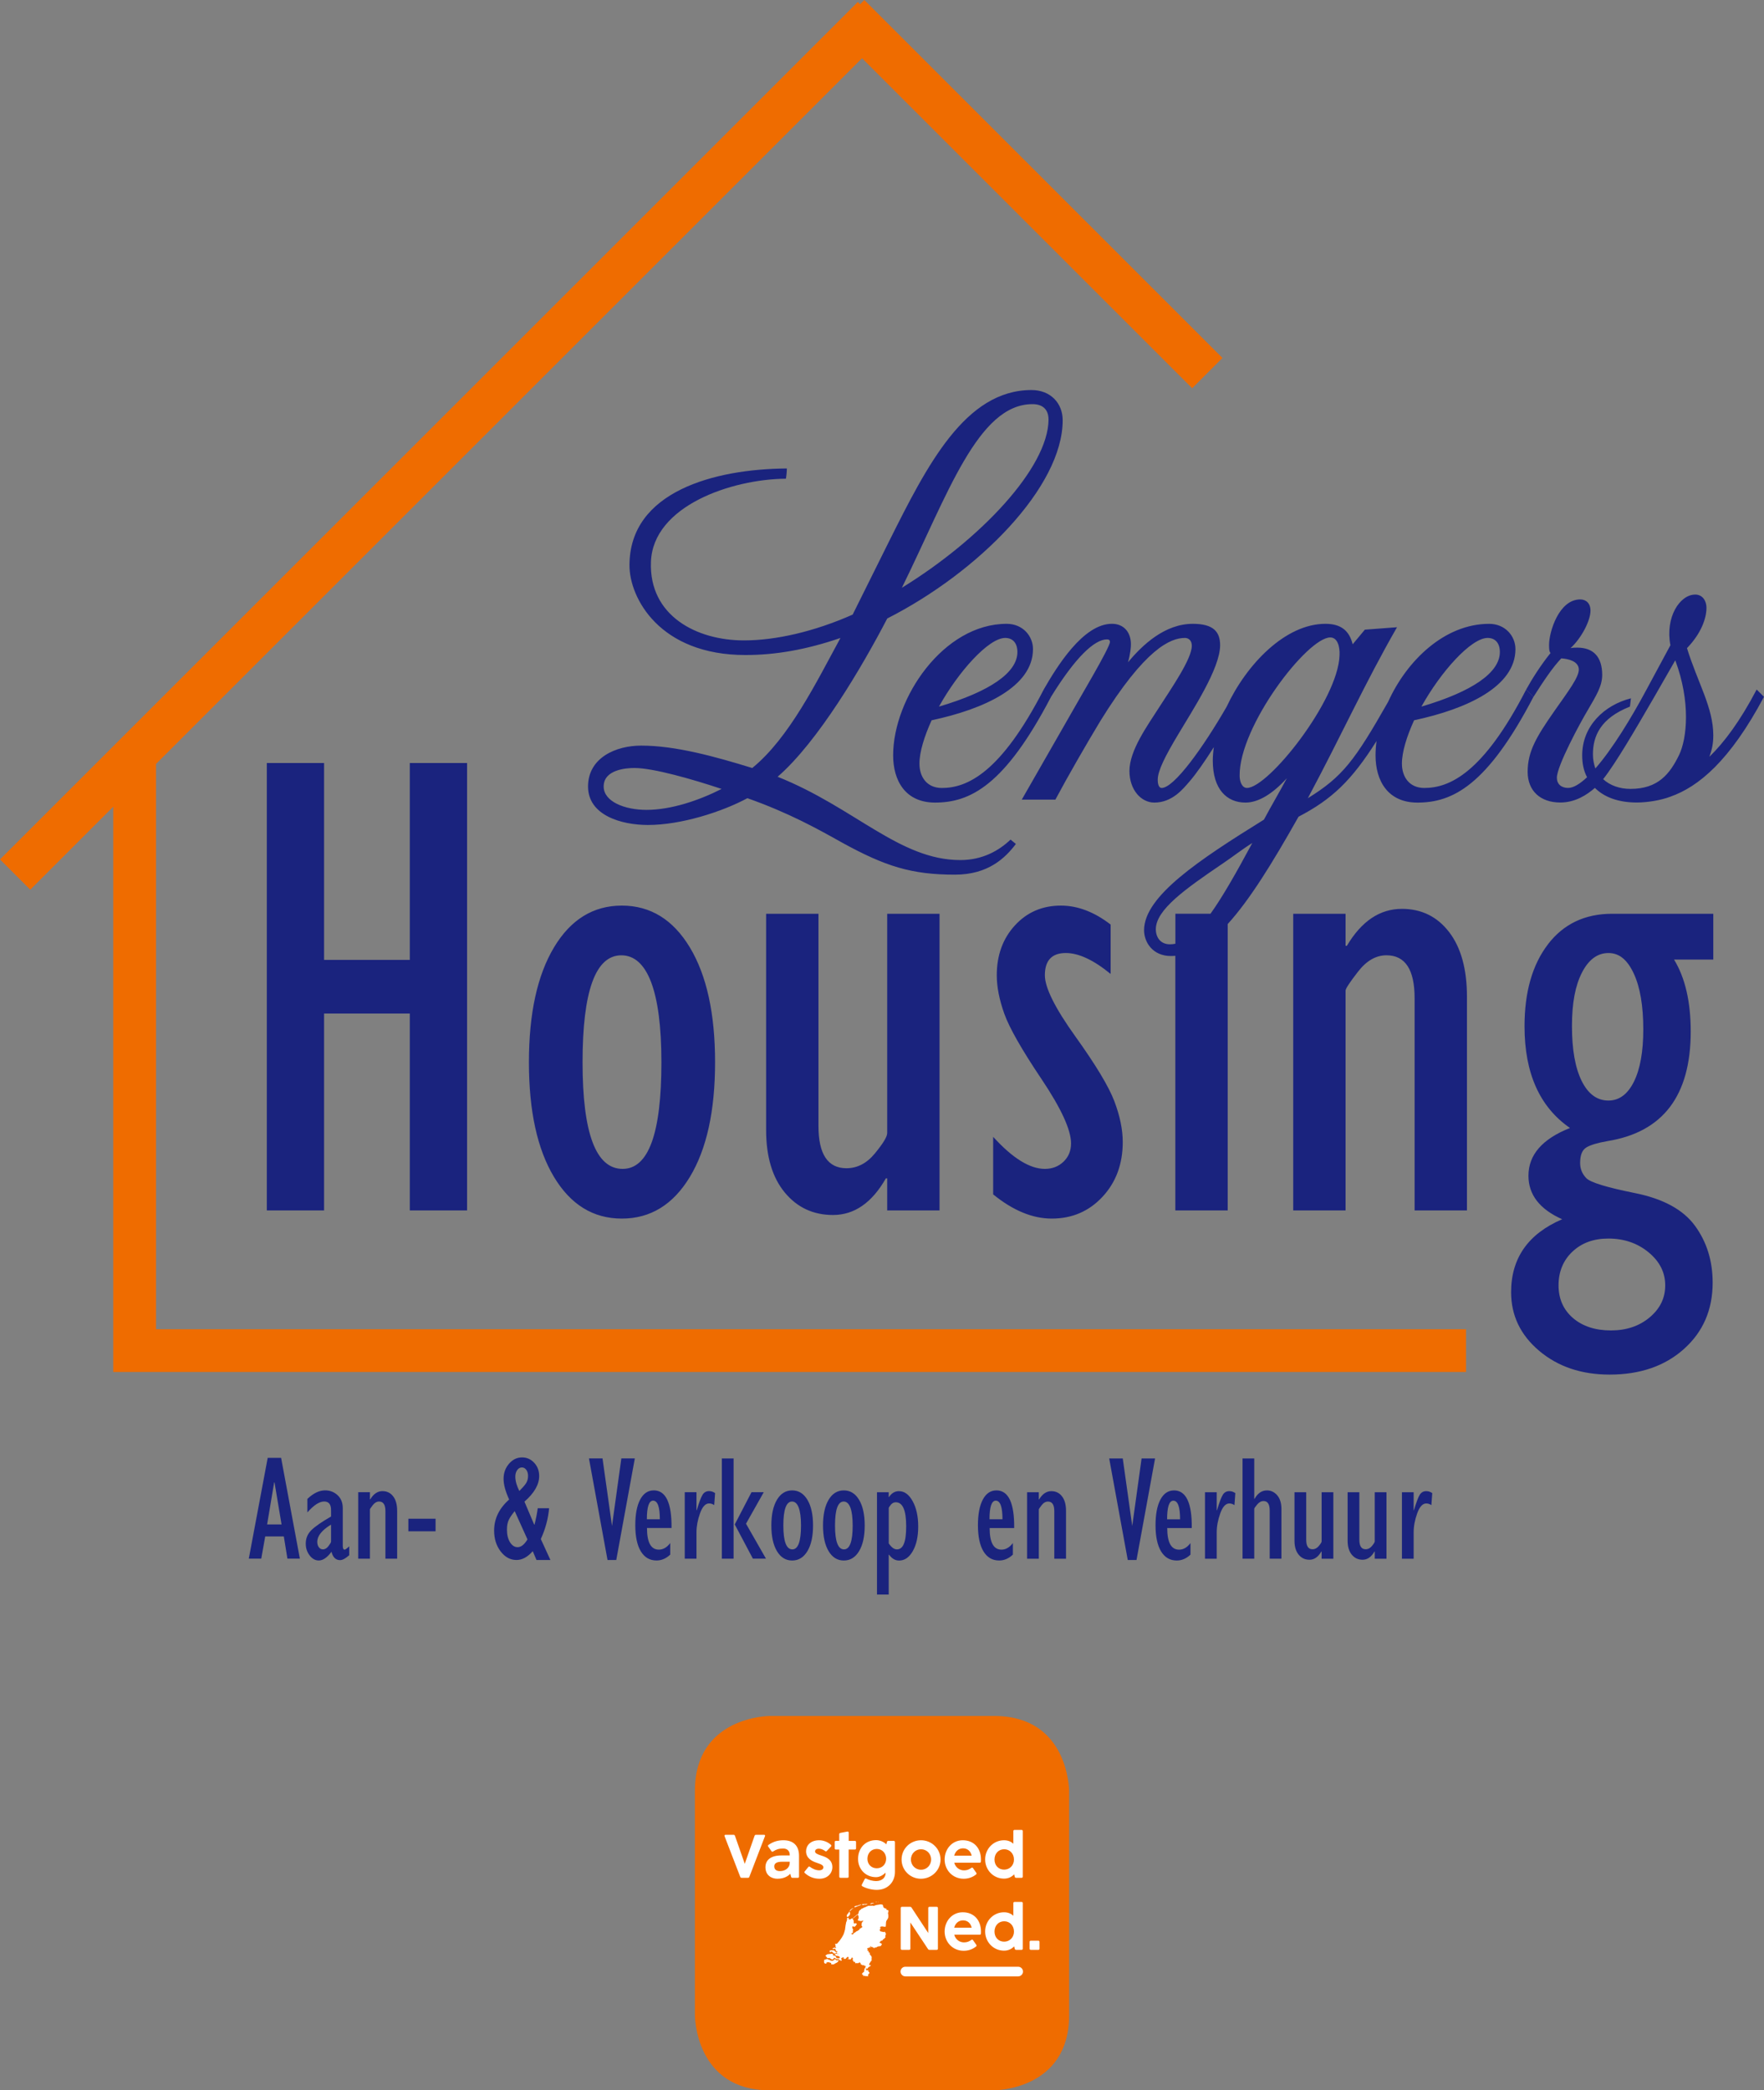
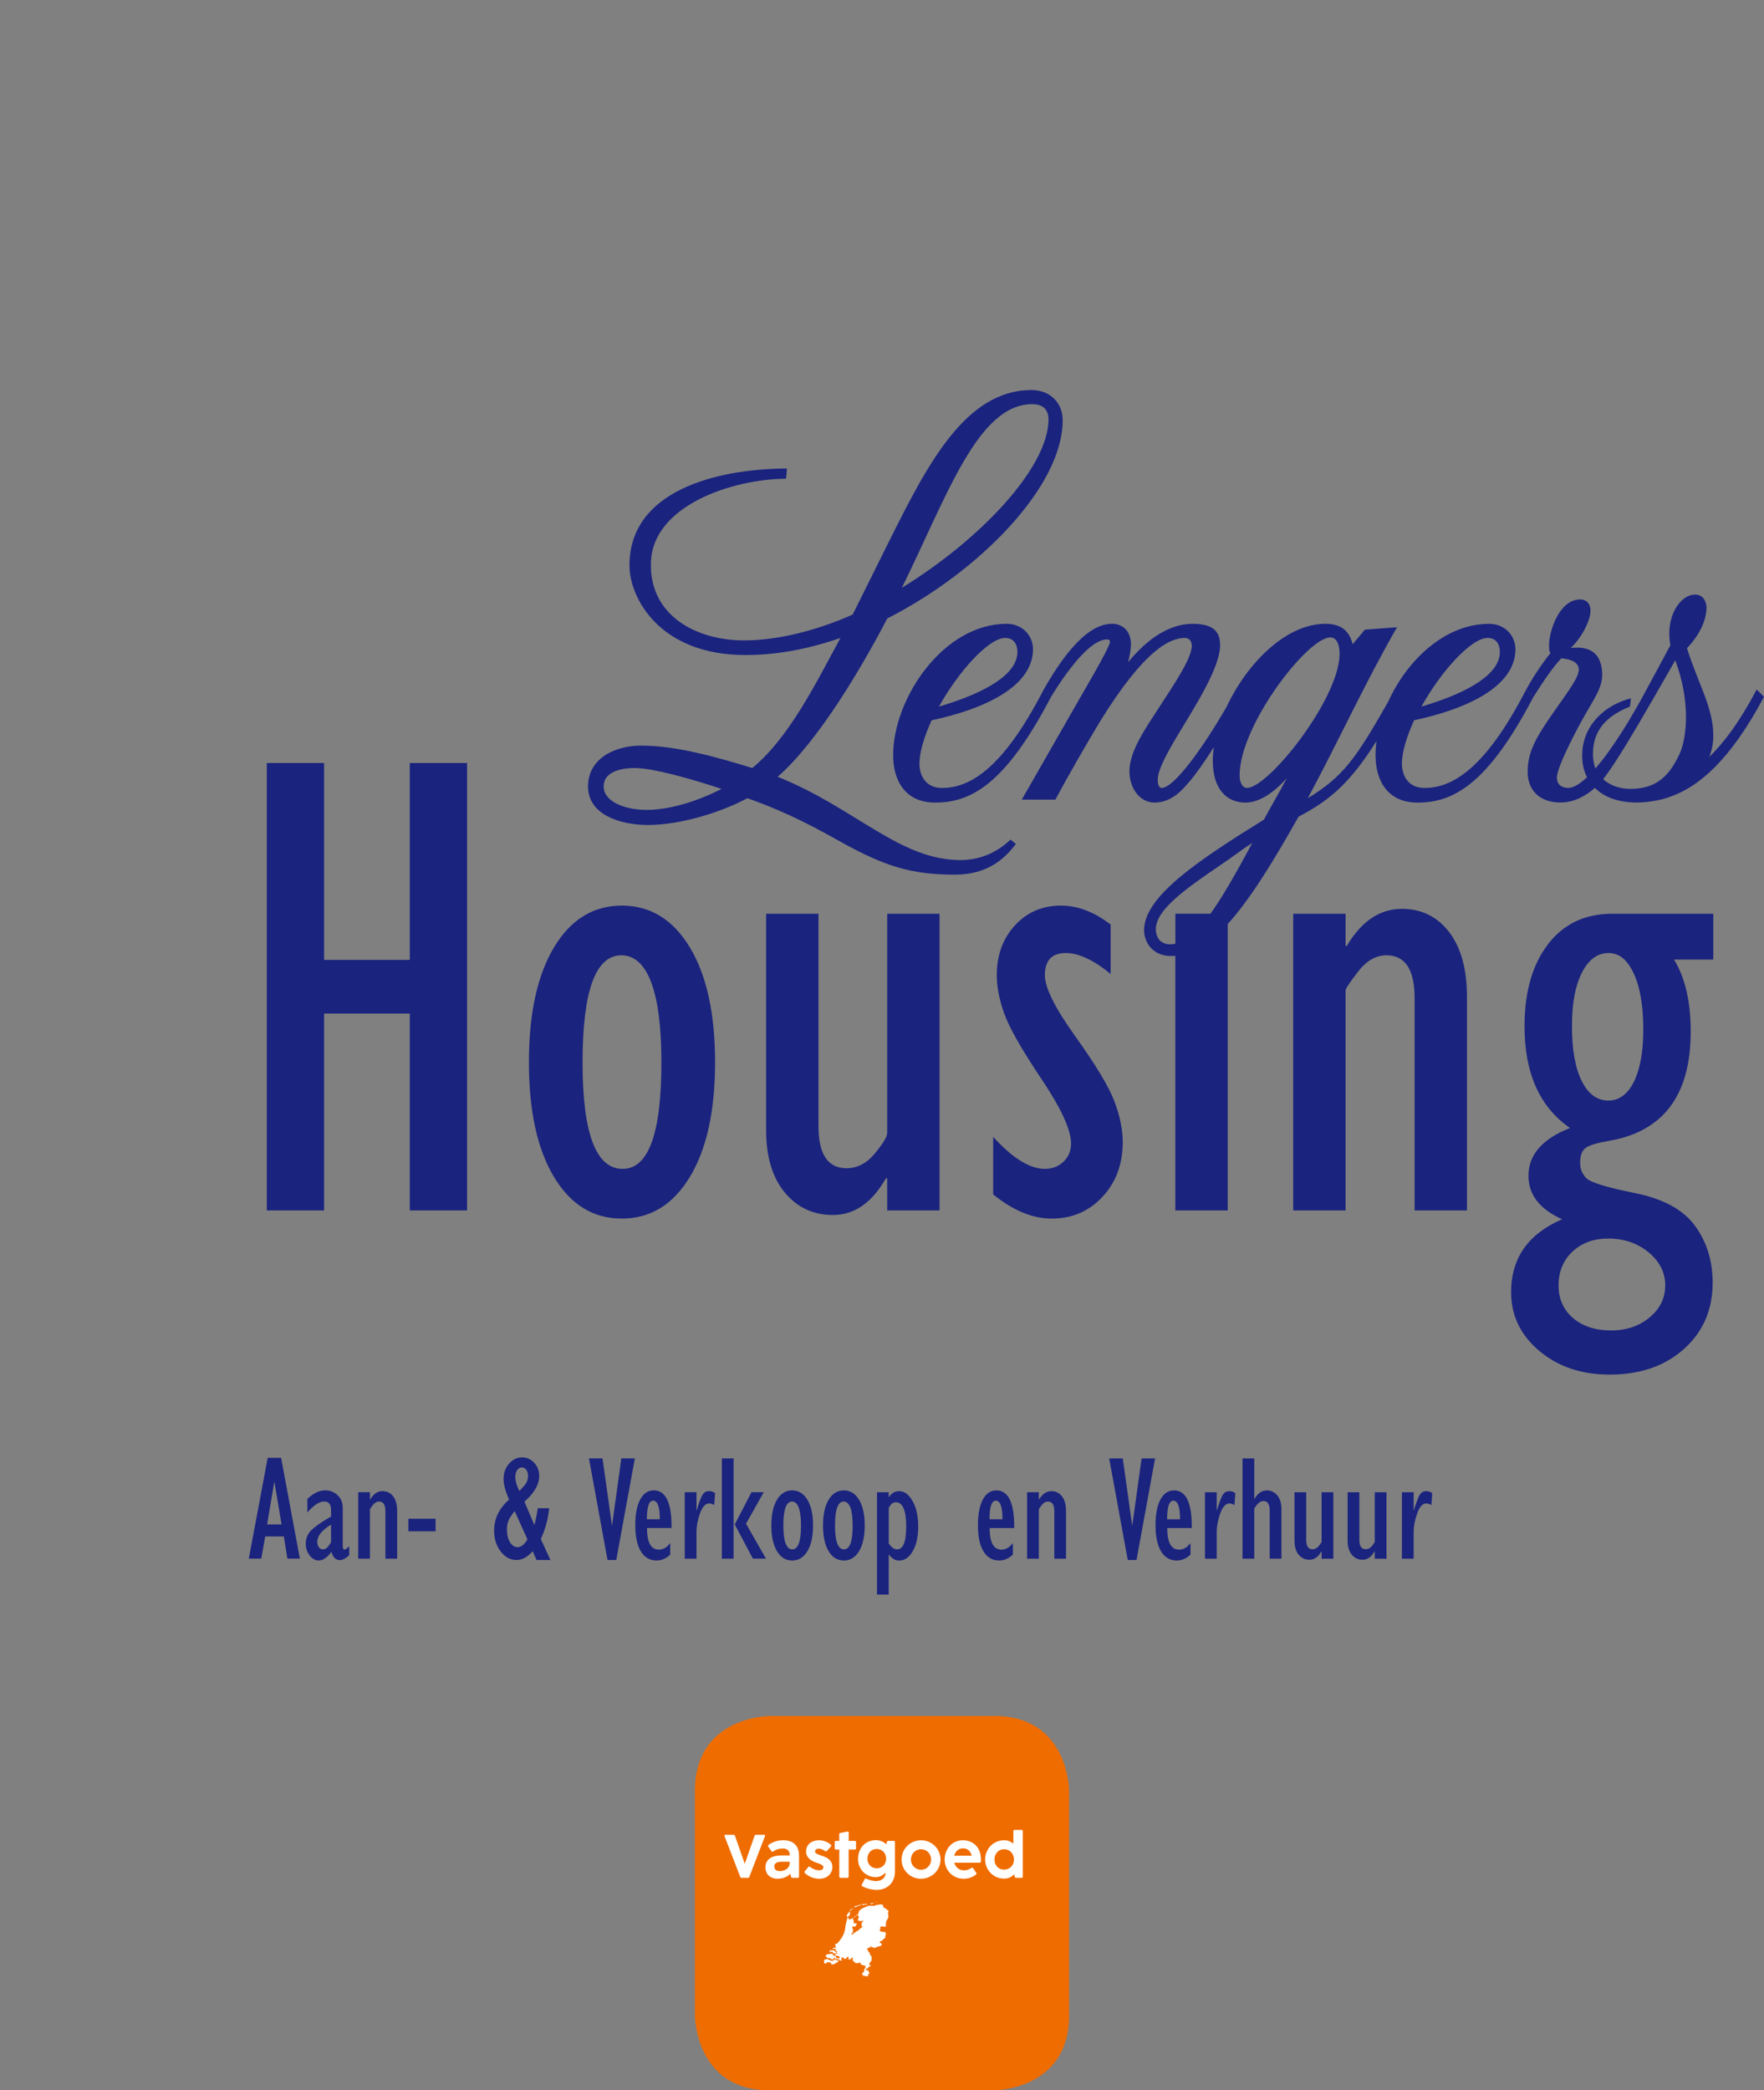
<svg xmlns="http://www.w3.org/2000/svg" width="363" height="430" viewBox="0 0 363 430" fill="none">
  <rect x="0" y="0" width="363" height="430" fill="#808080" stroke="none" />
  <g clip-path="url(#clip0_1488_32)">
-     <path d="M32.109 273.436V157.153L177.392 11.978L245.327 79.865L251.557 73.638L177.865 0L176.992 0.872L176.523 0.404L0 176.794L6.227 183.018L23.303 165.95V273.436V282.233H301.681V273.436H32.109Z" fill="#EF6C00" />
    <path d="M84.331 197.46H66.691V156.957H54.907V248.996H66.691V208.493H84.331V248.996H96.116V156.957H84.331V197.46ZM147.149 218.519C147.149 208.518 145.421 200.645 141.966 194.905C138.511 189.165 133.84 186.293 127.963 186.293C122.085 186.293 117.426 189.165 113.992 194.905C110.559 200.648 108.842 208.518 108.842 218.519C108.842 228.519 110.559 236.382 113.992 242.1C117.426 247.819 122.081 250.679 127.963 250.679C133.844 250.679 138.511 247.819 141.966 242.1C145.421 236.382 147.149 228.519 147.149 218.519ZM128.126 240.454C122.627 240.454 119.881 233.143 119.881 218.519C119.881 203.894 122.54 196.519 127.861 196.519C133.182 196.519 136.106 203.851 136.106 218.519C136.106 233.187 133.444 240.454 128.126 240.454ZM182.564 233.121C182.564 233.841 181.724 235.219 180.051 237.258C178.378 239.301 176.421 240.319 174.188 240.319C170.347 240.319 168.426 237.426 168.426 231.638V187.972H157.653V232.445C157.653 237.92 158.93 242.202 161.479 245.296C164.029 248.389 167.342 249.938 171.42 249.938C175.806 249.938 179.432 247.426 182.298 242.402H182.568V248.996H193.341V187.972H182.568V233.118L182.564 233.121ZM229.323 226.56C228.178 223.532 225.508 219.093 221.311 213.237C217.113 207.384 215.015 203.178 215.015 200.623C215.015 197.573 216.451 196.046 219.325 196.046C221.973 196.046 225.046 197.482 228.549 200.354V190.193C225.181 187.594 221.769 186.293 218.314 186.293C214.498 186.293 211.345 187.649 208.853 190.364C206.362 193.08 205.118 196.497 205.118 200.626C205.118 203.004 205.634 205.639 206.667 208.533C207.7 211.427 210.246 215.902 214.309 221.954C218.372 228.01 220.401 232.427 220.401 235.208C220.401 236.735 219.885 237.989 218.852 238.974C217.819 239.963 216.539 240.454 215.015 240.454C211.916 240.454 208.37 238.258 204.376 233.859V245.699C208.461 249.018 212.476 250.679 216.43 250.679C220.605 250.679 224.082 249.189 226.865 246.205C229.647 243.224 231.04 239.465 231.04 234.935C231.04 232.38 230.469 229.588 229.323 226.56ZM288.475 186.965C283.939 186.965 280.171 189.499 277.163 194.567H276.894V187.972H266.12V248.996H276.894V203.782C276.894 203.378 277.756 202.066 279.487 199.845C281.215 197.624 283.157 196.515 285.31 196.515C289.169 196.515 291.101 199.452 291.101 205.33V248.996H301.874V205.061C301.874 199.365 300.652 194.926 298.204 191.738C295.756 188.554 292.515 186.962 288.475 186.962V186.965ZM318.536 194.265C315.328 198.46 313.72 204.076 313.72 211.118C313.72 220.762 316.841 227.738 323.079 232.042C317.379 234.285 314.528 237.56 314.528 241.864C314.528 245.765 316.837 248.749 321.464 250.814C314.462 253.817 310.959 258.819 310.959 265.816C310.959 270.615 312.887 274.639 316.75 277.893C320.609 281.142 325.435 282.771 331.226 282.771C337.511 282.771 342.614 281.012 346.542 277.489C350.47 273.967 352.434 269.426 352.434 263.864C352.434 259.378 351.223 255.478 348.797 252.159C346.375 248.84 342.254 246.597 336.441 245.43C330.629 244.263 327.294 243.242 326.443 242.369C325.588 241.493 325.163 240.454 325.163 239.239C325.163 237.625 325.588 236.56 326.443 236.044C327.294 235.528 328.752 235.092 330.818 234.732C342.221 232.892 347.92 225.378 347.92 212.194C347.92 206.076 346.775 201.143 344.487 197.391H352.565V187.972H331.76C326.148 187.972 321.74 190.07 318.528 194.265H318.536ZM330.957 254.784C334.19 254.784 336.951 255.725 339.238 257.608C341.526 259.491 342.672 261.756 342.672 264.402C342.672 267.049 341.606 269.201 339.475 270.997C337.343 272.789 334.681 273.687 331.495 273.687C328.309 273.687 325.661 272.832 323.686 271.131C321.711 269.426 320.722 267.183 320.722 264.402C320.722 261.621 321.675 259.266 323.584 257.474C325.49 255.678 327.949 254.784 330.957 254.784ZM336.198 200.263C337.507 203.073 338.158 206.904 338.158 211.761C338.158 216.345 337.514 219.933 336.23 222.518C334.947 225.102 333.197 226.396 330.989 226.396C328.643 226.396 326.807 225.048 325.475 222.35C324.144 219.653 323.482 215.902 323.482 211.089C323.482 206.276 324.17 202.738 325.544 200.063C326.919 197.387 328.734 196.05 330.989 196.05C333.244 196.05 334.888 197.457 336.198 200.263ZM209.053 173.617L207.951 172.715C205.544 175.02 202.135 176.925 197.622 176.925C185.088 176.925 175.864 166.103 160.021 159.792C168.343 152.576 177.366 137.247 182.582 127.228C201.332 117.711 218.681 100.175 218.681 86.449C218.681 82.941 216.175 80.236 212.265 80.236C198.629 80.236 190.806 95.668 182.986 111.299L175.464 126.429C167.542 129.936 159.621 131.74 153.103 131.74C143.275 131.74 133.549 126.628 133.95 115.607C134.35 104.083 150.495 98.572 161.723 98.474C161.825 97.972 161.923 96.973 161.923 96.369C147.083 96.471 129.534 101.077 129.534 116.308C129.534 123.022 135.75 134.746 153.397 134.746C159.613 134.746 165.931 133.644 172.951 131.238C168.037 140.257 162.421 151.777 154.801 157.989C146.982 155.583 138.958 153.38 131.938 153.38C126.723 153.38 121.009 155.884 121.009 161.795C121.009 167.706 127.828 169.709 133.342 169.709C140.162 169.709 148.582 167.005 153.798 164.198C162.319 167.204 168.237 170.509 173.249 173.315C182.175 178.226 187.587 179.928 196.512 179.928C203.332 179.928 206.842 176.521 209.046 173.617H209.053ZM212.461 83.137C214.367 83.137 215.771 84.039 215.771 86.343C215.669 96.264 201.732 110.993 185.59 120.91C195.014 101.771 201.233 83.137 212.461 83.137ZM133.048 166.601C128.534 166.601 124.224 164.896 124.224 161.792C124.224 158.284 128.938 157.986 130.542 157.986C134.451 157.986 142.475 160.29 148.491 162.293C143.977 164.598 138.161 166.601 133.048 166.601ZM212.571 133.535C212.571 130.831 210.465 128.326 207.155 128.326C194.119 128.326 183.793 143.656 183.793 155.379C183.793 160.588 186.299 165.1 192.417 165.1C199.637 165.1 206.755 161.592 216.28 143.358L214.775 141.856C205.951 158.989 199.033 162.097 193.817 162.097C190.708 162.097 189.205 159.792 189.205 157.088C189.205 154.681 190.209 151.475 191.711 148.171C202.539 145.866 212.567 141.256 212.567 133.543L212.571 133.535ZM206.857 131.231C208.362 131.231 209.363 132.234 209.363 134.135C209.363 138.345 203.747 142.252 193.221 145.357C197.233 138.141 203.448 131.231 206.857 131.231ZM314.058 141.853C305.235 158.985 298.317 162.093 293.101 162.093C289.991 162.093 288.489 159.789 288.489 157.084C288.489 154.678 289.493 151.471 290.995 148.167C301.823 145.862 311.851 141.253 311.851 133.539C311.851 130.834 309.745 128.33 306.435 128.33C297.309 128.33 289.507 135.847 285.652 144.375C278.752 156.51 276.279 159.781 269.132 164.198C276.25 150.872 280.862 140.551 287.482 129.028L280.862 129.529L278.356 132.536C277.654 129.729 275.948 128.326 272.74 128.326C264.506 128.326 256.518 136.625 252.419 145.386C247.545 153.838 241.599 162.093 239.045 162.093C238.544 162.093 238.242 161.494 238.242 160.388C238.242 158.585 239.747 155.579 242.453 151.071C245.36 146.16 251.077 137.545 251.077 132.736C251.077 130.031 249.775 128.326 245.461 128.326C239.646 128.326 235.034 132.736 232.124 136.24C232.626 134.437 232.724 133.135 232.724 132.532C232.724 130.125 231.32 128.322 228.814 128.322C222.896 128.322 217.484 137.141 214.775 141.849L216.28 143.35C221.292 135.233 225.206 131.529 227.81 131.529C228.21 131.529 228.41 131.729 228.41 132.03C228.41 133.234 222.194 143.554 219.387 148.563L210.261 164.496H217.179C219.685 159.789 223.497 153.173 226.403 148.363C235.626 133.434 240.842 131.231 243.85 131.231C244.552 131.231 245.254 131.732 245.254 132.834C245.254 135.538 241.144 141.449 238.434 145.659C236.128 149.265 232.419 154.376 232.419 158.585C232.419 162.493 234.826 165.1 237.532 165.1C241.242 165.1 243.45 162.293 244.752 160.792C246.105 159.24 247.858 156.735 249.79 153.692C249.648 154.656 249.571 155.59 249.571 156.484C249.571 162.395 252.477 165.1 256.289 165.1C258.897 165.1 261.803 163.395 264.811 160.09C263.207 163.097 261.701 165.601 260.097 168.608C246.862 176.823 235.43 184.337 235.43 191.353C235.43 193.858 237.234 196.664 240.944 196.664C241.253 196.664 241.559 196.646 241.864 196.62V249H252.638V190.088C257.104 185.188 261.76 177.685 267.215 168.008C274.086 164.424 278.109 160.599 283.266 152.438C283.132 153.438 283.062 154.423 283.062 155.383C283.062 160.592 285.568 165.103 291.686 165.103C298.906 165.103 306.024 161.595 315.55 143.361L314.044 141.86L314.058 141.853ZM306.137 131.231C307.642 131.231 308.643 132.234 308.643 134.135C308.643 138.345 303.027 142.252 292.501 145.357C296.513 138.141 302.729 131.231 306.137 131.231ZM249.095 187.969H241.875V194.134C241.504 194.21 241.133 194.254 240.755 194.254C238.751 194.254 237.849 192.753 237.849 191.15C237.849 187.14 243.967 182.832 251.485 177.725C253.59 176.322 255.595 174.718 257.7 173.417C254.278 179.768 251.528 184.581 249.095 187.972V187.969ZM256.598 162.09C255.595 162.09 255.093 160.788 255.093 159.585C254.991 149.367 269.03 131.129 273.744 131.129C275.25 131.129 275.748 133.034 275.65 134.837C275.348 144.056 261.01 162.09 256.598 162.09ZM361.487 141.849C358.079 148.363 354.769 152.769 351.761 155.677C352.263 154.274 352.565 153.071 352.565 151.268C352.565 145.557 349.357 140.446 347.149 133.332C350.055 130.325 351.161 127.221 351.161 125.014C351.161 123.611 350.357 122.31 348.855 122.31C345.647 122.31 342.639 127.017 343.741 132.732L338.827 141.849C335.718 147.662 331.808 154.074 328.298 158.08C327.996 157.179 327.796 156.277 327.796 155.176C327.796 151.468 329.302 147.76 335.416 145.357L335.616 143.652C330.102 145.055 325.588 149.363 325.588 155.376C325.588 157.08 325.89 158.582 326.592 159.883C325.086 161.286 323.784 162.086 322.682 162.086C321.278 162.086 320.376 161.283 320.376 159.981C320.376 157.575 325.188 148.658 326.694 146.153C328.498 143.049 329.702 141.144 329.702 138.839C329.702 135.131 327.898 133.226 324.588 133.226C324.188 133.226 323.686 133.226 323.184 133.328C325.392 131.325 327.294 127.715 327.294 125.614C327.294 124.113 326.392 123.31 325.188 123.31C320.776 123.31 318.772 130.024 318.772 132.627C318.772 133.328 318.772 134.03 319.074 134.331C316.968 136.938 315.164 139.842 314.062 141.845L315.568 143.347C317.674 140.039 319.478 137.334 321.282 135.433C322.788 135.535 324.792 136.033 324.89 137.636C324.992 139.239 322.686 142.245 319.878 146.251C316.168 151.562 314.364 154.569 314.364 158.774C314.364 162.682 316.972 165.085 321.082 165.085C324.191 165.085 326.596 163.482 328.2 162.079C330.105 163.984 333.012 165.085 336.823 165.085C339.129 165.085 341.937 164.584 343.741 163.882C349.455 161.879 355.973 156.568 362.993 143.343L361.487 141.842V141.849ZM345.545 155.274C343.639 159.182 341.235 162.286 335.518 162.286C333.31 162.286 331.306 161.584 329.902 160.283C332.51 156.975 336.42 150.264 340.431 143.35L344.741 135.836C347.949 144.452 347.149 151.868 345.545 155.274ZM55.089 299.893L51.197 320.632H53.761L54.576 316.066H58.406L59.144 320.632H61.708L57.846 299.893H55.085H55.089ZM54.968 313.594L56.416 304.957H56.492L57.94 313.594H54.968ZM70.536 317.981V310.264C70.536 309.137 70.183 308.243 69.474 307.581C68.764 306.92 67.906 306.585 66.902 306.585C65.695 306.585 64.48 307.174 63.25 308.348V311.122C64.574 309.624 65.72 308.875 66.695 308.875C67.669 308.875 68.124 309.468 68.124 310.653V311.965C66.16 313.099 64.8 314.045 64.047 314.797C63.294 315.55 62.919 316.466 62.919 317.542C62.919 318.476 63.188 319.286 63.723 319.977C64.258 320.664 64.883 321.01 65.596 321.01C66.458 321.01 67.331 320.413 68.215 319.217C68.499 320.363 69.088 320.937 69.986 320.937C70.481 320.937 71.107 320.599 71.863 319.926V318.101C71.379 318.552 71.063 318.781 70.914 318.781C70.663 318.781 70.536 318.516 70.536 317.981ZM68.121 317.153C68.121 317.283 67.946 317.578 67.604 318.036C67.258 318.494 66.877 318.723 66.458 318.723C66.116 318.723 65.836 318.581 65.618 318.294C65.396 318.007 65.287 317.64 65.287 317.185C65.287 315.96 66.233 314.775 68.124 313.63V317.156L68.121 317.153ZM78.723 306.738C77.708 306.738 76.864 307.305 76.188 308.443H76.126V306.967H73.711V320.639H76.126V310.511C76.126 310.42 76.319 310.126 76.708 309.628C77.093 309.13 77.53 308.883 78.014 308.883C78.879 308.883 79.312 309.541 79.312 310.856V320.639H81.727V310.798C81.727 309.522 81.454 308.526 80.905 307.814C80.356 307.101 79.632 306.745 78.727 306.745L78.723 306.738ZM84.033 315.011H89.631V312.42H84.033V315.011ZM112.992 310.264H110.654C110.541 311.202 110.319 312.321 109.992 313.63H109.93L107.922 308.908C109.944 307.141 110.955 305.382 110.955 303.633C110.955 302.557 110.614 301.652 109.93 300.914C109.246 300.176 108.413 299.805 107.427 299.805C106.391 299.805 105.5 300.238 104.75 301.103C104.001 301.968 103.627 303.001 103.627 304.208C103.627 305.415 104.008 306.785 104.772 308.472C102.71 310.289 101.681 312.42 101.681 314.862C101.681 316.549 102.132 317.981 103.03 319.152C103.928 320.323 105.012 320.908 106.282 320.908C107.456 320.908 108.573 320.304 109.631 319.097L110.399 320.908H113.265L111.29 316.596C112.236 314.535 112.803 312.427 112.996 310.268L112.992 310.264ZM106.431 302.412C106.693 302.048 107.013 301.87 107.395 301.87C107.758 301.87 108.057 302.034 108.3 302.361C108.54 302.688 108.664 303.103 108.664 303.604C108.664 304.208 108.519 304.724 108.228 305.156C107.937 305.589 107.482 306.105 106.871 306.709C106.318 305.622 106.042 304.64 106.042 303.753C106.042 303.223 106.173 302.772 106.434 302.412H106.431ZM106.5 318.269C105.885 318.269 105.369 317.931 104.947 317.251C104.529 316.571 104.318 315.709 104.318 314.663C104.318 313.856 104.441 313.194 104.692 312.67C104.94 312.147 105.351 311.544 105.918 310.856L108.544 316.673C107.907 317.742 107.227 318.272 106.5 318.272V318.269ZM125.941 313.914L123.987 300.016H121.198L125.017 320.908H126.817L130.636 300.016H127.861L125.937 313.914H125.941ZM134.532 306.589C133.335 306.589 132.404 307.218 131.735 308.479C131.065 309.74 130.731 311.507 130.731 313.776C130.731 316.044 131.113 317.894 131.876 319.141C132.64 320.388 133.717 321.01 135.103 321.01C136.128 321.01 137.067 320.606 137.921 319.803V317.422C137.241 318.327 136.459 318.778 135.575 318.778C133.953 318.778 133.138 317.294 133.138 314.332H138.19C138.241 309.166 137.019 306.585 134.524 306.585L134.532 306.589ZM133.113 312.529C133.113 309.977 133.542 308.701 134.397 308.701C135.321 308.701 135.783 309.977 135.783 312.529H133.113ZM144.585 307.479C144.268 307.97 143.868 309.032 143.384 310.66H143.323V306.967H140.907V320.639H143.323V315.211C143.323 313.965 143.566 312.663 144.054 311.307C144.541 309.951 145.163 309.272 145.916 309.272C146.287 309.272 146.64 309.388 146.971 309.617L147.152 307.145C146.771 306.872 146.36 306.738 145.916 306.738C145.341 306.738 144.897 306.985 144.581 307.476L144.585 307.479ZM157.173 306.967H154.645L151.201 313.597L154.932 320.635H157.624L153.514 313.445L157.169 306.963L157.173 306.967ZM148.546 320.639H150.961V300.02H148.546V320.639ZM163.011 306.592C161.694 306.592 160.65 307.236 159.883 308.523C159.115 309.81 158.73 311.573 158.73 313.812C158.73 316.051 159.115 317.814 159.883 319.094C160.65 320.373 161.694 321.017 163.011 321.017C164.327 321.017 165.375 320.377 166.149 319.094C166.924 317.814 167.31 316.051 167.31 313.812C167.31 311.573 166.924 309.81 166.149 308.523C165.375 307.236 164.331 306.592 163.011 306.592ZM163.047 318.727C161.814 318.727 161.199 317.087 161.199 313.812C161.199 310.537 161.796 308.883 162.985 308.883C164.174 308.883 164.833 310.526 164.833 313.812C164.833 317.098 164.236 318.727 163.047 318.727ZM173.642 306.592C172.325 306.592 171.281 307.236 170.514 308.523C169.747 309.81 169.361 311.573 169.361 313.812C169.361 316.051 169.747 317.814 170.514 319.094C171.281 320.373 172.325 321.017 173.642 321.017C174.959 321.017 176.006 320.377 176.781 319.094C177.556 317.814 177.941 316.051 177.941 313.812C177.941 311.573 177.556 309.81 176.781 308.523C176.006 307.236 174.962 306.592 173.642 306.592ZM173.678 318.727C172.445 318.727 171.831 317.087 171.831 313.812C171.831 310.537 172.427 308.883 173.616 308.883C174.806 308.883 175.464 310.526 175.464 313.812C175.464 317.098 174.868 318.727 173.678 318.727ZM185.012 306.745C184.157 306.745 183.47 307.149 182.946 307.952H182.884V306.974H180.469V328.015H182.884V319.817H182.946C183.539 320.621 184.226 321.024 185.012 321.024C186.157 321.024 187.099 320.373 187.841 319.072C188.58 317.771 188.951 316.084 188.951 314.015C188.951 311.947 188.572 310.191 187.812 308.817C187.052 307.439 186.121 306.752 185.015 306.752L185.012 306.745ZM184.561 318.727C183.997 318.727 183.44 318.316 182.888 317.491V310.242C182.888 310.133 183.029 309.904 183.31 309.555C183.59 309.21 183.931 309.035 184.335 309.035C185.765 309.035 186.477 310.682 186.477 313.979C186.477 317.276 185.837 318.727 184.561 318.727ZM205.042 306.592C203.845 306.592 202.914 307.221 202.245 308.483C201.575 309.744 201.241 311.511 201.241 313.779C201.241 316.048 201.623 317.898 202.386 319.145C203.15 320.392 204.227 321.013 205.613 321.013C206.638 321.013 207.577 320.61 208.431 319.806V317.425C207.751 318.33 206.969 318.781 206.085 318.781C204.463 318.781 203.649 317.298 203.649 314.335H208.701C208.751 309.17 207.529 306.589 205.034 306.589L205.042 306.592ZM203.623 312.532C203.623 309.98 204.052 308.704 204.907 308.704C205.831 308.704 206.293 309.98 206.293 312.532H203.623ZM216.368 306.745C215.353 306.745 214.509 307.312 213.833 308.45H213.771V306.974H211.356V320.646H213.771V310.518C213.771 310.428 213.964 310.133 214.353 309.635C214.738 309.137 215.175 308.89 215.658 308.89C216.524 308.89 216.957 309.548 216.957 310.864V320.646H219.368V310.806C219.368 309.53 219.096 308.534 218.546 307.821C217.997 307.109 217.273 306.752 216.368 306.752V306.745ZM232.997 313.921L231.044 300.024H228.254L232.073 320.915H233.873L237.692 300.024H234.917L232.993 313.921H232.997ZM241.588 306.596C240.391 306.596 239.46 307.225 238.791 308.486C238.122 309.748 237.787 311.514 237.787 313.783C237.787 316.051 238.169 317.901 238.933 319.148C239.696 320.395 240.773 321.017 242.159 321.017C243.185 321.017 244.123 320.613 244.978 319.81V317.429C244.297 318.334 243.516 318.785 242.632 318.785C241.01 318.785 240.195 317.302 240.195 314.339H245.247C245.298 309.173 244.076 306.592 241.581 306.592L241.588 306.596ZM240.169 312.536C240.169 309.984 240.599 308.708 241.453 308.708C242.377 308.708 242.839 309.984 242.839 312.536H240.169ZM251.641 307.487C251.325 307.977 250.924 309.039 250.441 310.667H250.379V306.974H247.964V320.646H250.379V315.219C250.379 313.972 250.623 312.67 251.11 311.315C251.597 309.959 252.219 309.279 252.972 309.279C253.343 309.279 253.696 309.395 254.027 309.624L254.209 307.152C253.827 306.88 253.416 306.745 252.972 306.745C252.397 306.745 251.954 306.992 251.637 307.483L251.641 307.487ZM260.697 306.596C259.661 306.596 258.817 307.174 258.162 308.33H258.101V300.024H255.689V320.642H258.101V310.377C258.101 310.275 258.301 309.984 258.697 309.504C259.093 309.024 259.534 308.781 260.017 308.781C260.861 308.781 261.283 309.439 261.283 310.751V320.642H263.698V310.453C263.698 309.228 263.407 308.279 262.833 307.603C262.254 306.93 261.541 306.592 260.697 306.592V306.596ZM271.965 317.087C271.965 317.247 271.776 317.556 271.402 318.014C271.027 318.472 270.587 318.701 270.089 318.701C269.227 318.701 268.797 318.054 268.797 316.756V306.974H266.382V316.938C266.382 318.163 266.67 319.123 267.241 319.817C267.812 320.512 268.554 320.857 269.467 320.857C270.449 320.857 271.26 320.293 271.904 319.17H271.965V320.646H274.381V306.974H271.965V317.087ZM282.899 317.087C282.899 317.247 282.71 317.556 282.335 318.014C281.96 318.472 281.52 318.701 281.022 318.701C280.16 318.701 279.731 318.054 279.731 316.756V306.974H277.316V316.938C277.316 318.163 277.603 319.123 278.174 319.817C278.745 320.512 279.487 320.857 280.4 320.857C281.382 320.857 282.193 320.293 282.837 319.17H282.899V320.646H285.314V306.974H282.899V317.087ZM292.166 307.487C291.85 307.977 291.45 309.039 290.966 310.667H290.904V306.974H288.493V320.646H290.904V315.219C290.904 313.972 291.148 312.67 291.635 311.315C292.123 309.959 292.745 309.279 293.497 309.279C293.868 309.279 294.221 309.395 294.552 309.624L294.734 307.152C294.352 306.88 293.941 306.745 293.497 306.745C292.923 306.745 292.479 306.992 292.163 307.483L292.166 307.487Z" fill="#1A237E" />
    <path d="M158.4 353C158.4 353 143 353 143 368.4V414.6C143 414.6 143 430 158.4 430H204.6C204.6 430 220 430 220 414.6V368.4C220 368.4 220 353 204.6 353H158.4Z" fill="#EF6C00" />
-     <path d="M206.627 384.605C205.469 384.605 204.65 383.737 204.65 382.528C204.65 381.307 205.481 380.413 206.64 380.413C207.798 380.413 208.654 381.307 208.654 382.528C208.654 383.737 207.785 384.605 206.627 384.605ZM206.602 386.456C207.521 386.456 208.201 386.091 208.692 385.575L208.818 386.078C208.868 386.229 208.956 386.292 209.107 386.292H210.215C210.379 386.292 210.467 386.204 210.467 386.041V376.686C210.467 376.523 210.379 376.434 210.215 376.434H208.78C208.616 376.434 208.528 376.523 208.528 376.686V379.28C208.062 378.839 207.433 378.562 206.602 378.562C204.449 378.562 202.724 380.312 202.724 382.503C202.724 384.693 204.436 386.456 206.602 386.456ZM199.955 381.735H196.354C196.593 380.803 197.298 380.224 198.167 380.224C199.086 380.224 199.741 380.79 199.955 381.735ZM198.305 386.481C199.325 386.481 200.181 386.141 200.861 385.6C200.974 385.499 200.987 385.373 200.899 385.247L200.231 384.303C200.131 384.165 200.017 384.152 199.879 384.253C199.464 384.555 198.998 384.756 198.381 384.756C197.449 384.756 196.631 384.165 196.366 383.183H201.591C201.742 383.183 201.843 383.107 201.856 382.956C201.868 382.805 201.868 382.654 201.868 382.515C201.868 380.249 200.471 378.562 198.116 378.562C195.926 378.562 194.39 380.363 194.39 382.528C194.39 384.681 196.026 386.481 198.305 386.481ZM189.53 384.631C188.397 384.631 187.453 383.724 187.453 382.528C187.453 381.307 188.397 380.413 189.53 380.413C190.676 380.413 191.607 381.307 191.607 382.528C191.607 383.724 190.676 384.631 189.53 384.631ZM189.505 386.481C191.734 386.481 193.546 384.719 193.546 382.528C193.546 380.325 191.746 378.562 189.53 378.562C187.314 378.562 185.527 380.325 185.527 382.528C185.527 384.719 187.302 386.481 189.505 386.481ZM180.428 384.328C179.307 384.328 178.502 383.51 178.502 382.377C178.502 381.193 179.307 380.35 180.428 380.35C181.548 380.35 182.354 381.244 182.354 382.364C182.354 383.485 181.548 384.328 180.428 384.328ZM180.415 388.772C182.694 388.772 184.167 387.148 184.167 385.071V378.94C184.167 378.789 184.054 378.688 183.915 378.688H182.807C182.669 378.688 182.556 378.776 182.518 378.89L182.392 379.406C181.901 378.89 181.07 378.537 180.277 378.537C178.111 378.537 176.575 380.136 176.575 382.415C176.575 384.492 178.099 386.154 180.277 386.154C181.108 386.154 181.775 385.663 182.241 385.235V385.298C182.241 386.229 181.523 386.96 180.277 386.96C179.647 386.96 178.842 386.758 178.275 386.456C178.137 386.38 177.998 386.418 177.935 386.557L177.356 387.677C177.293 387.816 177.318 387.942 177.444 388.017C178.149 388.433 179.358 388.772 180.415 388.772ZM172.962 386.292H174.385C174.548 386.292 174.637 386.204 174.637 386.041V380.476H175.908C176.072 380.476 176.16 380.388 176.16 380.224V378.94C176.16 378.776 176.072 378.688 175.908 378.688H174.649V377.001C174.649 376.837 174.536 376.749 174.372 376.774L172.924 377.051C172.773 377.089 172.698 377.177 172.698 377.328V378.688H172.018C171.854 378.688 171.766 378.776 171.766 378.94V380.224C171.766 380.388 171.854 380.476 172.018 380.476H172.71V386.041C172.71 386.204 172.798 386.292 172.962 386.292ZM168.631 386.481C170.331 386.481 171.288 385.31 171.288 384.102C171.288 382.742 170.343 382.125 169.084 381.735C168.077 381.42 167.725 381.206 167.725 380.866C167.725 380.539 167.989 380.3 168.518 380.3C168.996 380.3 169.462 380.526 169.789 380.778C169.915 380.879 170.029 380.879 170.142 380.765L170.998 379.859C171.111 379.746 171.111 379.62 170.998 379.506C170.306 378.864 169.362 378.562 168.581 378.562C166.73 378.562 165.874 379.683 165.874 380.828C165.874 382.238 167.032 382.855 168.065 383.195C169.084 383.523 169.437 383.737 169.437 384.127C169.437 384.517 169.084 384.744 168.581 384.744C167.889 384.744 167.234 384.442 166.68 384.039C166.541 383.938 166.428 383.938 166.327 384.077L165.597 384.97C165.496 385.096 165.509 385.222 165.635 385.323C166.453 386.053 167.435 386.481 168.631 386.481ZM160.523 384.907C159.781 384.907 159.327 384.605 159.327 383.913C159.327 383.258 159.957 382.981 160.914 382.981H162.513V383.22C162.513 384.19 161.644 384.907 160.523 384.907ZM159.969 386.481C161.392 386.481 162.236 385.889 162.626 385.449L162.79 386.078C162.84 386.229 162.928 386.292 163.079 386.292H164.174C164.338 386.292 164.426 386.204 164.426 386.041V381.76C164.426 379.645 163.218 378.562 161.228 378.562C160.196 378.562 159.202 378.776 158.144 379.519C158.005 379.62 157.993 379.746 158.094 379.871L158.748 380.803C158.836 380.942 158.962 380.954 159.101 380.866C159.705 380.463 160.284 380.262 161.14 380.262C162.097 380.262 162.513 380.866 162.513 381.546V381.685H160.8C158.635 381.685 157.514 382.629 157.514 384.114C157.514 385.763 158.761 386.481 159.969 386.481ZM152.617 386.292H153.914C154.052 386.292 154.153 386.217 154.203 386.091L157.414 377.731C157.489 377.568 157.414 377.442 157.225 377.442H155.563C155.412 377.442 155.324 377.517 155.273 377.656L153.259 383.409L151.245 377.656C151.194 377.517 151.106 377.442 150.968 377.442H149.293C149.117 377.442 149.042 377.568 149.104 377.731L152.327 386.091C152.378 386.217 152.479 386.292 152.617 386.292Z" fill="white" />
-     <path d="M212.13 401.108H213.666C213.829 401.108 213.917 401.02 213.917 400.856V399.471C213.917 399.308 213.829 399.22 213.666 399.22H212.13C211.966 399.22 211.878 399.308 211.878 399.471V400.856C211.878 401.02 211.966 401.108 212.13 401.108ZM206.628 399.421C205.47 399.421 204.651 398.552 204.651 397.344C204.651 396.123 205.482 395.229 206.641 395.229C207.799 395.229 208.655 396.123 208.655 397.344C208.655 398.552 207.786 399.421 206.628 399.421ZM206.603 401.272C207.522 401.272 208.202 400.907 208.693 400.39L208.819 400.894C208.869 401.045 208.957 401.108 209.108 401.108H210.216C210.38 401.108 210.468 401.02 210.468 400.856V391.502C210.468 391.338 210.38 391.25 210.216 391.25H208.781C208.617 391.25 208.529 391.338 208.529 391.502V394.096C208.063 393.655 207.434 393.378 206.603 393.378C204.45 393.378 202.725 395.128 202.725 397.318C202.725 399.509 204.437 401.272 206.603 401.272ZM199.956 396.55H196.355C196.594 395.619 197.299 395.04 198.168 395.04C199.087 395.04 199.742 395.606 199.956 396.55ZM198.306 401.297C199.326 401.297 200.182 400.957 200.862 400.415C200.976 400.315 200.988 400.189 200.9 400.063L200.233 399.119C200.132 398.98 200.019 398.968 199.88 399.069C199.465 399.371 198.999 399.572 198.382 399.572C197.45 399.572 196.632 398.98 196.368 397.998H201.592C201.743 397.998 201.844 397.923 201.857 397.772C201.869 397.621 201.869 397.469 201.869 397.331C201.869 395.065 200.472 393.378 198.118 393.378C195.927 393.378 194.391 395.178 194.391 397.344C194.391 399.496 196.028 401.297 198.306 401.297ZM185.603 401.108H187.089C187.253 401.108 187.341 401.02 187.341 400.856V395.48L190.967 400.944C191.042 401.058 191.13 401.108 191.269 401.108H192.754C192.918 401.108 193.006 401.02 193.006 400.856V392.509C193.006 392.345 192.918 392.257 192.754 392.257H191.269C191.105 392.257 191.017 392.345 191.017 392.509V397.646L187.58 392.421C187.504 392.308 187.404 392.257 187.278 392.257H185.603C185.44 392.257 185.352 392.345 185.352 392.509V400.856C185.352 401.02 185.44 401.108 185.603 401.108Z" fill="white" />
-     <path d="M209.521 406.565H186.306C185.758 406.565 185.314 406.121 185.314 405.573C185.314 405.025 185.758 404.581 186.306 404.581H209.521C210.069 404.581 210.513 405.025 210.513 405.573C210.513 406.121 210.069 406.565 209.521 406.565Z" fill="white" />
+     <path d="M206.627 384.605C205.469 384.605 204.65 383.737 204.65 382.528C204.65 381.307 205.481 380.413 206.64 380.413C207.798 380.413 208.654 381.307 208.654 382.528C208.654 383.737 207.785 384.605 206.627 384.605ZM206.602 386.456C207.521 386.456 208.201 386.091 208.692 385.575L208.818 386.078C208.868 386.229 208.956 386.292 209.107 386.292H210.215C210.379 386.292 210.467 386.204 210.467 386.041V376.686C210.467 376.523 210.379 376.434 210.215 376.434H208.78C208.616 376.434 208.528 376.523 208.528 376.686V379.28C208.062 378.839 207.433 378.562 206.602 378.562C204.449 378.562 202.724 380.312 202.724 382.503C202.724 384.693 204.436 386.456 206.602 386.456ZM199.955 381.735H196.354C196.593 380.803 197.298 380.224 198.167 380.224C199.086 380.224 199.741 380.79 199.955 381.735ZM198.305 386.481C199.325 386.481 200.181 386.141 200.861 385.6C200.974 385.499 200.987 385.373 200.899 385.247L200.231 384.303C200.131 384.165 200.017 384.152 199.879 384.253C199.464 384.555 198.998 384.756 198.381 384.756C197.449 384.756 196.631 384.165 196.366 383.183H201.591C201.742 383.183 201.843 383.107 201.856 382.956C201.868 382.805 201.868 382.654 201.868 382.515C201.868 380.249 200.471 378.562 198.116 378.562C195.926 378.562 194.39 380.363 194.39 382.528C194.39 384.681 196.026 386.481 198.305 386.481ZM189.53 384.631C188.397 384.631 187.453 383.724 187.453 382.528C187.453 381.307 188.397 380.413 189.53 380.413C190.676 380.413 191.607 381.307 191.607 382.528C191.607 383.724 190.676 384.631 189.53 384.631ZM189.505 386.481C191.734 386.481 193.546 384.719 193.546 382.528C193.546 380.325 191.746 378.562 189.53 378.562C187.314 378.562 185.527 380.325 185.527 382.528C185.527 384.719 187.302 386.481 189.505 386.481ZM180.428 384.328C179.307 384.328 178.502 383.51 178.502 382.377C178.502 381.193 179.307 380.35 180.428 380.35C181.548 380.35 182.354 381.244 182.354 382.364C182.354 383.485 181.548 384.328 180.428 384.328ZM180.415 388.772C182.694 388.772 184.167 387.148 184.167 385.071V378.94C184.167 378.789 184.054 378.688 183.915 378.688H182.807C182.669 378.688 182.556 378.776 182.518 378.89L182.392 379.406C181.901 378.89 181.07 378.537 180.277 378.537C178.111 378.537 176.575 380.136 176.575 382.415C176.575 384.492 178.099 386.154 180.277 386.154C181.108 386.154 181.775 385.663 182.241 385.235C182.241 386.229 181.523 386.96 180.277 386.96C179.647 386.96 178.842 386.758 178.275 386.456C178.137 386.38 177.998 386.418 177.935 386.557L177.356 387.677C177.293 387.816 177.318 387.942 177.444 388.017C178.149 388.433 179.358 388.772 180.415 388.772ZM172.962 386.292H174.385C174.548 386.292 174.637 386.204 174.637 386.041V380.476H175.908C176.072 380.476 176.16 380.388 176.16 380.224V378.94C176.16 378.776 176.072 378.688 175.908 378.688H174.649V377.001C174.649 376.837 174.536 376.749 174.372 376.774L172.924 377.051C172.773 377.089 172.698 377.177 172.698 377.328V378.688H172.018C171.854 378.688 171.766 378.776 171.766 378.94V380.224C171.766 380.388 171.854 380.476 172.018 380.476H172.71V386.041C172.71 386.204 172.798 386.292 172.962 386.292ZM168.631 386.481C170.331 386.481 171.288 385.31 171.288 384.102C171.288 382.742 170.343 382.125 169.084 381.735C168.077 381.42 167.725 381.206 167.725 380.866C167.725 380.539 167.989 380.3 168.518 380.3C168.996 380.3 169.462 380.526 169.789 380.778C169.915 380.879 170.029 380.879 170.142 380.765L170.998 379.859C171.111 379.746 171.111 379.62 170.998 379.506C170.306 378.864 169.362 378.562 168.581 378.562C166.73 378.562 165.874 379.683 165.874 380.828C165.874 382.238 167.032 382.855 168.065 383.195C169.084 383.523 169.437 383.737 169.437 384.127C169.437 384.517 169.084 384.744 168.581 384.744C167.889 384.744 167.234 384.442 166.68 384.039C166.541 383.938 166.428 383.938 166.327 384.077L165.597 384.97C165.496 385.096 165.509 385.222 165.635 385.323C166.453 386.053 167.435 386.481 168.631 386.481ZM160.523 384.907C159.781 384.907 159.327 384.605 159.327 383.913C159.327 383.258 159.957 382.981 160.914 382.981H162.513V383.22C162.513 384.19 161.644 384.907 160.523 384.907ZM159.969 386.481C161.392 386.481 162.236 385.889 162.626 385.449L162.79 386.078C162.84 386.229 162.928 386.292 163.079 386.292H164.174C164.338 386.292 164.426 386.204 164.426 386.041V381.76C164.426 379.645 163.218 378.562 161.228 378.562C160.196 378.562 159.202 378.776 158.144 379.519C158.005 379.62 157.993 379.746 158.094 379.871L158.748 380.803C158.836 380.942 158.962 380.954 159.101 380.866C159.705 380.463 160.284 380.262 161.14 380.262C162.097 380.262 162.513 380.866 162.513 381.546V381.685H160.8C158.635 381.685 157.514 382.629 157.514 384.114C157.514 385.763 158.761 386.481 159.969 386.481ZM152.617 386.292H153.914C154.052 386.292 154.153 386.217 154.203 386.091L157.414 377.731C157.489 377.568 157.414 377.442 157.225 377.442H155.563C155.412 377.442 155.324 377.517 155.273 377.656L153.259 383.409L151.245 377.656C151.194 377.517 151.106 377.442 150.968 377.442H149.293C149.117 377.442 149.042 377.568 149.104 377.731L152.327 386.091C152.378 386.217 152.479 386.292 152.617 386.292Z" fill="white" />
    <path d="M169.578 403.322L169.587 403.393L169.574 403.529L169.569 403.655L169.6 403.743L169.617 403.79L169.699 403.879L169.755 403.904L169.803 403.925L169.873 403.933L169.907 403.937L170.046 403.916L170.072 403.912L170.076 403.891L170.08 403.862L170.072 403.794L170.076 403.773L170.08 403.731L170.119 403.693H170.123L170.172 403.68L170.227 403.676L170.366 403.647H170.375L170.453 403.642L170.539 403.655L170.959 403.79L171.024 403.832L171.042 403.904L171.037 403.963L171.042 404.018L171.094 404.077L171.133 404.094L171.137 404.098L171.544 404.094L171.596 404.077L171.622 404.068L171.643 404.051L171.778 403.95L172.206 403.739L172.375 403.609L172.509 403.427L172.522 403.389L172.526 403.377L172.553 403.254V403.233L172.479 403.191L172.409 403.183L172.388 403.204L172.327 403.288L172.21 403.279L172.189 403.271L172.155 403.246L172.072 403.233L172.033 403.22L172.003 403.187L171.964 403.103L171.942 403.069L171.894 403.039L171.816 403.009L171.743 403.005L171.708 403.052L171.691 403.158L171.643 403.212L171.306 403.352L171.224 403.364L171.094 403.326H170.955L170.881 403.296L170.777 403.191L170.44 403.098L170.223 402.963L170.172 402.967L170.119 403.009L169.561 403.187L169.578 403.322ZM171.583 401.218L171.254 401.209L171.206 401.184L171.15 401.179L171.137 401.184L170.847 401.226L170.721 401.306L170.712 401.479L170.76 401.542L170.829 401.563L170.985 401.554L171.007 401.538L171.094 401.441L171.141 401.445L171.171 401.47L171.193 401.5L171.215 401.521L171.349 401.576L171.405 401.618L171.427 401.686L171.461 401.757L171.535 401.808L171.665 401.854L171.725 401.858L171.99 401.808L172.05 401.787L172.106 401.749L172.141 401.694L172.132 401.605L172.068 401.559L171.925 401.521L171.89 401.492L171.869 401.462L171.851 401.433L171.717 401.276L171.661 401.234L171.583 401.218ZM174.85 393.272L174.742 393.268L174.656 393.407L174.574 393.576L174.409 393.711L174.326 393.846L174.258 394.01L174.236 394.158L174.301 394.301L174.422 394.352L174.539 394.318L174.617 394.17L174.777 394.04L174.873 393.896L174.92 393.807L174.942 393.736H174.873V393.702L174.932 393.651V393.563L174.898 393.461L174.85 393.386L174.868 393.36L174.872 393.335L174.863 393.306L174.85 393.272ZM175.514 392.627H175.605V392.589L175.432 392.564L175.198 392.698L174.973 392.901L174.826 393.087L174.934 393.133L175.02 393.057L175.098 392.947L175.371 392.689L175.471 392.652L175.514 392.627ZM177.176 391.889L177.258 391.779L176.748 391.876L176.7 391.91L176.643 391.956L176.18 392.049H176.103L176.041 392.104L175.855 392.167L175.817 392.264L175.859 392.348H175.96L176.436 392.142L176.557 392.112L176.713 392.045L176.855 392.041L176.903 392.016L176.894 391.995L176.886 391.952L176.877 391.931L177.081 391.923L177.176 391.889ZM178.19 391.817L178.532 391.741L178.393 391.669L177.562 391.699L177.51 391.678L177.454 391.725L177.432 391.809L177.492 391.893L177.579 391.914L177.744 391.838L177.835 391.817H178.19ZM179.809 391.513H179.857V391.475L179.761 391.446L179.42 391.475L179.328 391.497L179.199 391.552L179.112 391.627L179.146 391.703L179.125 391.729V391.746L179.146 391.779L179.216 391.694L179.809 391.513ZM180.428 391.277H180.446L180.255 391.193L180.211 391.198L180.216 391.235L180.277 391.273L180.398 391.315L180.407 391.294L180.416 391.285L180.428 391.277ZM180.766 391.26L180.774 391.248H180.696L180.661 391.277L180.653 391.307L180.705 391.332L180.727 391.307L180.74 391.269L180.766 391.26ZM177.729 395.217L177.604 395.242L177.5 395.314L177.418 395.424L177.348 395.559L177.318 395.698L177.292 395.93L177.296 396.145L177.357 396.238L177.4 396.272L177.477 396.414L177.437 396.427L177.36 396.481L177.275 396.563L177.229 396.578L177.168 396.621L177.116 396.671L177.039 396.661L177.007 396.688L176.973 396.772L176.912 396.764L176.887 396.785L176.804 396.992L176.762 397.022L176.68 397.054L176.677 397.057L176.627 397.077L176.47 397.216L176.211 397.317L176.18 397.347L176.158 397.356L176.035 397.476L175.848 397.574L175.779 397.638L175.701 397.679L175.576 397.796L175.543 397.944L175.414 397.934L175.358 397.917L175.146 397.786L175.163 397.76L175.185 397.752L175.189 397.748V397.706L175.241 397.714L175.263 397.727L175.289 397.748V397.706L175.341 397.744L175.371 397.684L175.397 397.6L175.441 397.558L175.479 397.546L175.518 397.511L175.549 397.466L175.575 397.406L175.519 397.377L175.493 397.331L175.471 397.284L175.432 397.25L175.502 397.221L175.527 397.216L175.51 397.161L175.502 397.14L175.571 397.069L175.545 396.934L175.433 396.685L175.385 396.525L175.381 396.386L175.433 396.293L175.554 396.272L175.645 396.305L175.671 396.322L175.732 396.386L175.779 396.377L175.832 396.356L176.044 396.225L176.1 396.162L176.143 396.031L176.195 395.985L176.308 395.93L176.295 395.875L176.286 395.8L176.273 395.732L176.252 395.703L176.074 395.627L176.018 395.623L175.97 395.631L175.932 395.652L175.897 395.686L175.85 395.715L175.806 395.69L175.767 395.648L175.733 395.627L175.685 395.551L175.676 395.196L175.659 395.074L175.486 394.732L175.412 394.674L175.555 394.615L175.702 394.526L176.248 394.054L176.538 393.872L176.577 393.99L176.598 394.042L176.633 394.1L176.668 394.121L176.681 394.193L176.676 394.265L176.655 394.332L176.689 394.395L176.702 394.484L176.685 394.573L176.62 394.648L176.668 394.737L176.637 394.779L176.581 394.809L176.543 394.872L176.525 394.88L176.508 394.897V394.952L176.521 394.986L176.543 395.002L176.569 395.015L176.591 395.04L176.664 395.099L176.772 395.129L176.989 395.138L177.032 395.15L177.114 395.2L177.166 395.213L177.222 395.205L177.257 395.188L177.331 395.138L177.387 395.116H177.439L177.691 395.188L177.729 395.217ZM182.822 393.201L182.818 393.112L182.809 392.955H182.771L182.519 392.892L182.415 392.833L182.407 392.74L182.39 392.694V392.669L182.403 392.652L182.428 392.627V392.589H182.407L182.376 392.618L182.337 392.631L182.294 392.623L182.264 392.589L182.203 392.606L182.064 392.529L181.956 392.496L181.931 392.471L181.913 392.445L181.895 392.433L181.891 392.42L181.809 392.361L181.792 392.353L181.675 391.889L181.633 391.837L181.564 391.803L181.221 391.748L180.407 391.87L179.892 392.018L179.806 392.085L179.775 392.094L179.74 392.081L179.68 392.03L179.645 392.018L178.97 392.039L178.637 392.056L178.403 392.174L178.325 392.178L178.199 392.267L177.649 392.482L177.528 392.583L177.363 392.608L177.294 392.633L177.233 392.697L177.181 392.773L177.125 392.836L176.999 392.891L176.926 392.954L176.804 393.094L176.735 393.262L176.639 393.642L176.57 393.781L176.501 393.828L176.341 393.865L176.276 393.916L176.224 393.975L175.531 394.578L175.397 394.637L175.258 394.654L175.184 394.679L175.038 394.801L174.959 394.844L174.825 394.852L174.682 394.81L174.604 394.709L174.656 394.54L174.63 394.498L174.596 394.531L174.383 394.498L174.344 394.544L174.319 394.658L174.306 394.788L174.301 394.89L174.271 395.071L174.124 395.442L174.089 395.615L174.08 395.699L174.02 395.974L173.872 397.04L173.803 397.184V397.225L173.773 397.382L173.565 397.981L173.214 398.597L172.794 399.2L172.3 399.781L172.184 399.858L172.049 399.879L171.89 399.845L171.867 399.883L171.846 399.925L171.885 400.018L171.95 400.233L171.963 400.317L171.954 400.334L171.937 400.355L171.92 400.385L171.911 400.427L171.92 400.461L171.937 400.482L171.959 400.499L172.045 400.617L172.071 400.668L172.028 400.701L171.993 400.718L171.967 400.723L171.954 400.718L171.859 400.668L171.742 400.642L171.677 400.647L171.647 400.685L171.43 400.748L171.331 400.815L171.361 400.963H171.396L171.422 400.959L171.435 400.937L171.504 400.92H171.591L171.678 400.895L171.742 400.849L171.842 400.916L171.924 400.992L171.98 401.106L172.002 401.283L172.049 401.354L172.287 401.426L172.374 401.485L172.409 401.523L172.292 401.531L172.231 401.556L172.188 401.603L172.18 401.649V401.708L172.188 401.772L172.205 401.818L172.231 401.847L172.266 401.873L172.3 401.886L172.452 401.89L172.495 401.932L172.512 402.033L172.43 401.966L172.339 401.941L172.032 401.923L171.941 401.949L171.759 402.033L172.032 402.281L172.114 402.329L172.166 402.337L172.274 402.324L172.326 402.329L172.469 402.391L172.625 402.417L172.72 402.471L172.794 402.56L172.824 402.678L172.777 402.8L172.673 402.83L172.561 402.826L172.491 402.846L172.421 402.813L172.244 402.838L172.162 402.813L172.11 402.746L172.041 402.56L171.993 402.476L171.85 402.353L171.681 402.286L171.352 402.252V402.219L171.374 402.197L171.435 402.159L171.47 402.147L171.439 402.067L171.391 401.999L171.335 401.949L171.283 401.919L171.205 401.911L170.279 402.007L169.924 402.223L169.889 402.269L169.902 402.358L169.941 402.417L170.054 402.514L170.097 402.576L170.145 402.661L170.197 402.737L170.257 402.771L170.452 402.813L170.53 402.809L170.673 402.758L170.725 402.762L170.859 402.889L171.067 402.99L171.162 403.087L171.197 403.103L171.235 403.099L171.279 403.07L171.405 403.057L171.457 403.032L171.496 402.977L171.599 402.788L171.647 402.758L171.79 402.77L171.846 402.796L172.037 402.956L172.106 402.998L172.18 403.019L172.496 403.024L172.574 403.002L172.613 402.952L172.647 402.977L172.656 403.019V403.074L172.664 403.141L172.69 403.204L172.704 403.221L172.803 403.226L172.842 403.247L172.929 403.293L172.967 403.305L172.993 403.314L173.128 403.322H173.153L173.218 403.289L173.223 403.268L173.236 403.195L173.231 403.187L173.214 403.145L173.136 403.057L173.128 403.044L173.11 403.01V402.955L173.132 402.913L173.14 402.876L173.097 402.829L173.279 402.728L173.396 402.686L173.461 402.661L173.552 402.653H173.565L173.608 402.661L173.634 402.708L173.63 402.775V402.796L173.6 402.863L173.595 402.888L173.591 402.913L173.612 402.93L173.655 402.96L173.677 402.964H173.699L173.725 402.96L173.799 402.947L173.902 402.973H173.915L173.963 402.968L174.011 402.951L174.046 402.926L174.314 402.606L174.427 402.547L174.474 402.551L174.5 402.559L174.535 402.572L174.552 402.58L174.595 402.61L174.63 402.656L174.639 402.736L174.625 402.787L174.617 402.817L174.608 402.871L174.603 402.897L174.617 402.947L174.63 402.989L174.478 402.922L174.44 402.926L174.418 402.99L174.491 403.019L174.734 403.028L174.765 403.036L174.799 403.044L174.864 403.074L174.933 403.103L175.007 403.082L175.046 403.04L175.093 402.994L175.146 402.922L175.172 402.888L175.193 402.854L175.224 402.804L175.237 402.77L175.25 402.74L175.258 402.706L175.263 402.689L175.285 402.659L175.336 402.694L175.341 402.702L175.347 402.705L175.451 402.772L175.476 402.819L175.52 402.9L175.507 402.988L175.468 403.072L175.464 403.114L175.455 403.185L175.476 403.237L175.593 403.363L175.611 403.409L175.645 403.527L175.658 403.557V403.561H175.663L175.72 403.591L175.853 403.578H175.867L175.914 403.582L175.975 403.658V403.848L176.036 403.865L176.165 403.835L176.573 403.852L176.646 403.827L176.789 403.73L176.806 403.722L176.859 403.697L176.932 403.705L176.971 403.73L177.014 403.755L177.066 403.819L177.08 403.836L177.106 403.937L177.119 404.059L177.197 404.126L177.391 404.186L177.417 404.203L177.439 404.219L177.474 404.257L177.495 404.274L177.513 404.287H177.573L177.651 404.27L177.716 404.257H177.764L177.82 404.291L177.894 404.388L177.937 404.422L177.941 404.426L177.993 404.413L178.045 404.401H178.062L178.106 404.405L178.136 404.472L178.145 404.498L178.119 404.523L178.097 404.544L178.084 404.603L178.162 404.683L178.14 404.696L178.131 404.701L178.119 404.705L178.097 404.713L178.058 404.717L178.019 404.713L178.024 404.726L178.028 404.751L178.032 404.768L178.041 404.784V404.789L178.015 404.86L177.998 404.895V404.899L177.972 404.932L177.933 404.899L177.907 404.916L177.894 404.945L177.889 404.966L177.885 404.996L177.88 405.038L177.928 405.102L177.872 405.228L177.737 405.439L177.811 405.418H177.846L177.88 405.434L177.872 405.451L177.841 405.498L177.78 405.62L177.737 405.683L177.72 405.696L177.681 405.708L177.651 405.722L177.642 405.726L177.438 405.945L177.391 405.996L177.395 406.076V406.114L177.403 406.126L177.451 406.193L177.529 406.244L177.542 406.248L177.603 406.278H177.607L177.655 406.291L177.651 406.333V406.35L177.637 406.396L177.616 406.472H177.62L177.651 406.489L177.676 406.506L177.703 406.511H177.716L177.733 406.506L177.754 406.501L177.802 406.43L177.807 406.422L177.837 406.397L177.859 406.405L177.872 406.409L177.941 406.486L177.976 406.511L178.274 406.502L178.348 406.527H178.352L178.603 406.535L178.63 406.531L178.673 406.523L178.681 406.456L178.66 406.422L178.625 406.397L178.599 406.354L178.585 406.287L178.637 406.3L178.685 406.253L178.702 406.19L178.694 406.144L178.69 406.097L178.72 406.046L178.768 406.021L178.845 406.026L178.884 405.979L178.906 405.925V405.882L178.875 405.773L178.88 405.739L178.897 405.709L178.905 405.688L178.793 405.65L178.711 405.599L178.685 405.57L178.676 405.528V405.448L178.693 405.388L178.715 405.342L178.706 405.312L178.581 405.325L178.49 405.296L178.442 405.291L178.394 405.304L178.304 405.346L178.256 405.354L178.251 405.219L178.199 405.068L178.178 404.945L178.273 404.895L178.321 404.919L178.364 404.97L178.412 405.013L178.476 405.004L178.52 404.957L178.584 404.823L178.633 404.772L178.948 404.527L179.143 404.422L179.195 404.355L179.122 404.287L179.199 404.224L179.225 404.206L179.147 404.182L178.974 404.295L178.892 404.253L178.866 404.157L178.874 404.038L178.905 403.933L178.94 403.874L179.014 403.789L179.191 403.473L179.225 403.439L179.312 403.38L179.346 403.334L179.364 403.267L179.373 403.148L179.394 403.102L179.342 403.043L179.346 402.946L179.373 402.833L179.386 402.727L179.368 402.63L179.342 402.453L179.204 402.297L178.974 401.989L178.961 401.922L178.978 401.846L179.017 401.723L178.784 401.627L178.706 401.53L178.754 401.378L178.718 401.344L178.641 401.289L178.602 401.272L178.503 401.277L178.468 401.264L178.472 401.205L178.55 401.13L178.555 401.019L178.506 400.914L178.429 400.855L178.442 400.808L178.498 400.771L178.641 400.745L178.706 400.716L178.775 400.666L178.823 400.64L178.961 400.602L179.074 400.632L179.156 400.653L179.212 400.666L179.165 400.594L179.035 400.464L178.991 400.434L179.108 400.371L179.221 400.421L179.333 400.509L179.45 400.556L179.558 400.535L179.589 400.539L179.615 400.565L179.654 400.632L179.671 400.649L179.801 400.67L179.857 400.699L179.866 400.784L179.995 400.75L180.009 400.695L179.983 400.573L180.204 400.636H180.273L180.329 400.611L180.498 400.484L180.84 400.371L181.147 400.362L181.238 400.312L181.321 400.219L181.399 400.079L181.429 400.05L181.454 400.046L181.472 400.029L181.476 399.961L181.468 399.924L181.45 399.898L181.364 399.805L181.139 399.683L181.066 399.662L181.014 399.624L181.005 399.54L181.031 399.485L181.061 399.473H181.096L181.139 399.451L181.165 399.417L181.195 399.345L181.213 399.316L181.273 399.257L181.325 399.227L181.55 399.203L181.594 399.165L181.671 399.013L181.736 398.946L181.884 398.882L181.952 398.824L182.035 398.697L182.074 398.655L182.225 398.562L182.234 398.532L182.204 398.482L182.173 398.364V398.262L182.199 398.178L182.268 398.022L182.307 397.816L182.259 397.676L182.052 397.343L182.03 397.351L182.008 397.389L181.978 397.418L181.891 397.444L181.8 397.448L181.705 397.431L181.527 397.364L181.255 397.326L181.164 397.284L181.095 397.208L181.073 397.127L181.069 397.031L181.056 396.934L181.013 396.849L181.069 396.845L181.259 396.752L181.146 396.659L181.121 396.626V396.579L181.138 396.533L181.142 396.482L181.112 396.423L181.233 396.339L181.35 396.305L181.679 396.301L181.861 396.356L182.03 396.33L182.082 396.351L182.203 396.389L182.268 396.271L182.294 396.077L182.324 395.478L182.354 395.292L182.415 395.124L182.697 394.689L182.771 394.504L182.801 394.326L182.805 394.128L182.775 393.727L182.761 393.681L182.744 393.652L182.731 393.618L182.727 393.55L182.735 393.504L182.783 393.382L182.814 393.288L182.822 393.201Z" fill="white" />
  </g>
  <defs>
    <clipPath id="clip0_1488_32">
      <rect width="363" height="430" fill="white" />
    </clipPath>
  </defs>
</svg>